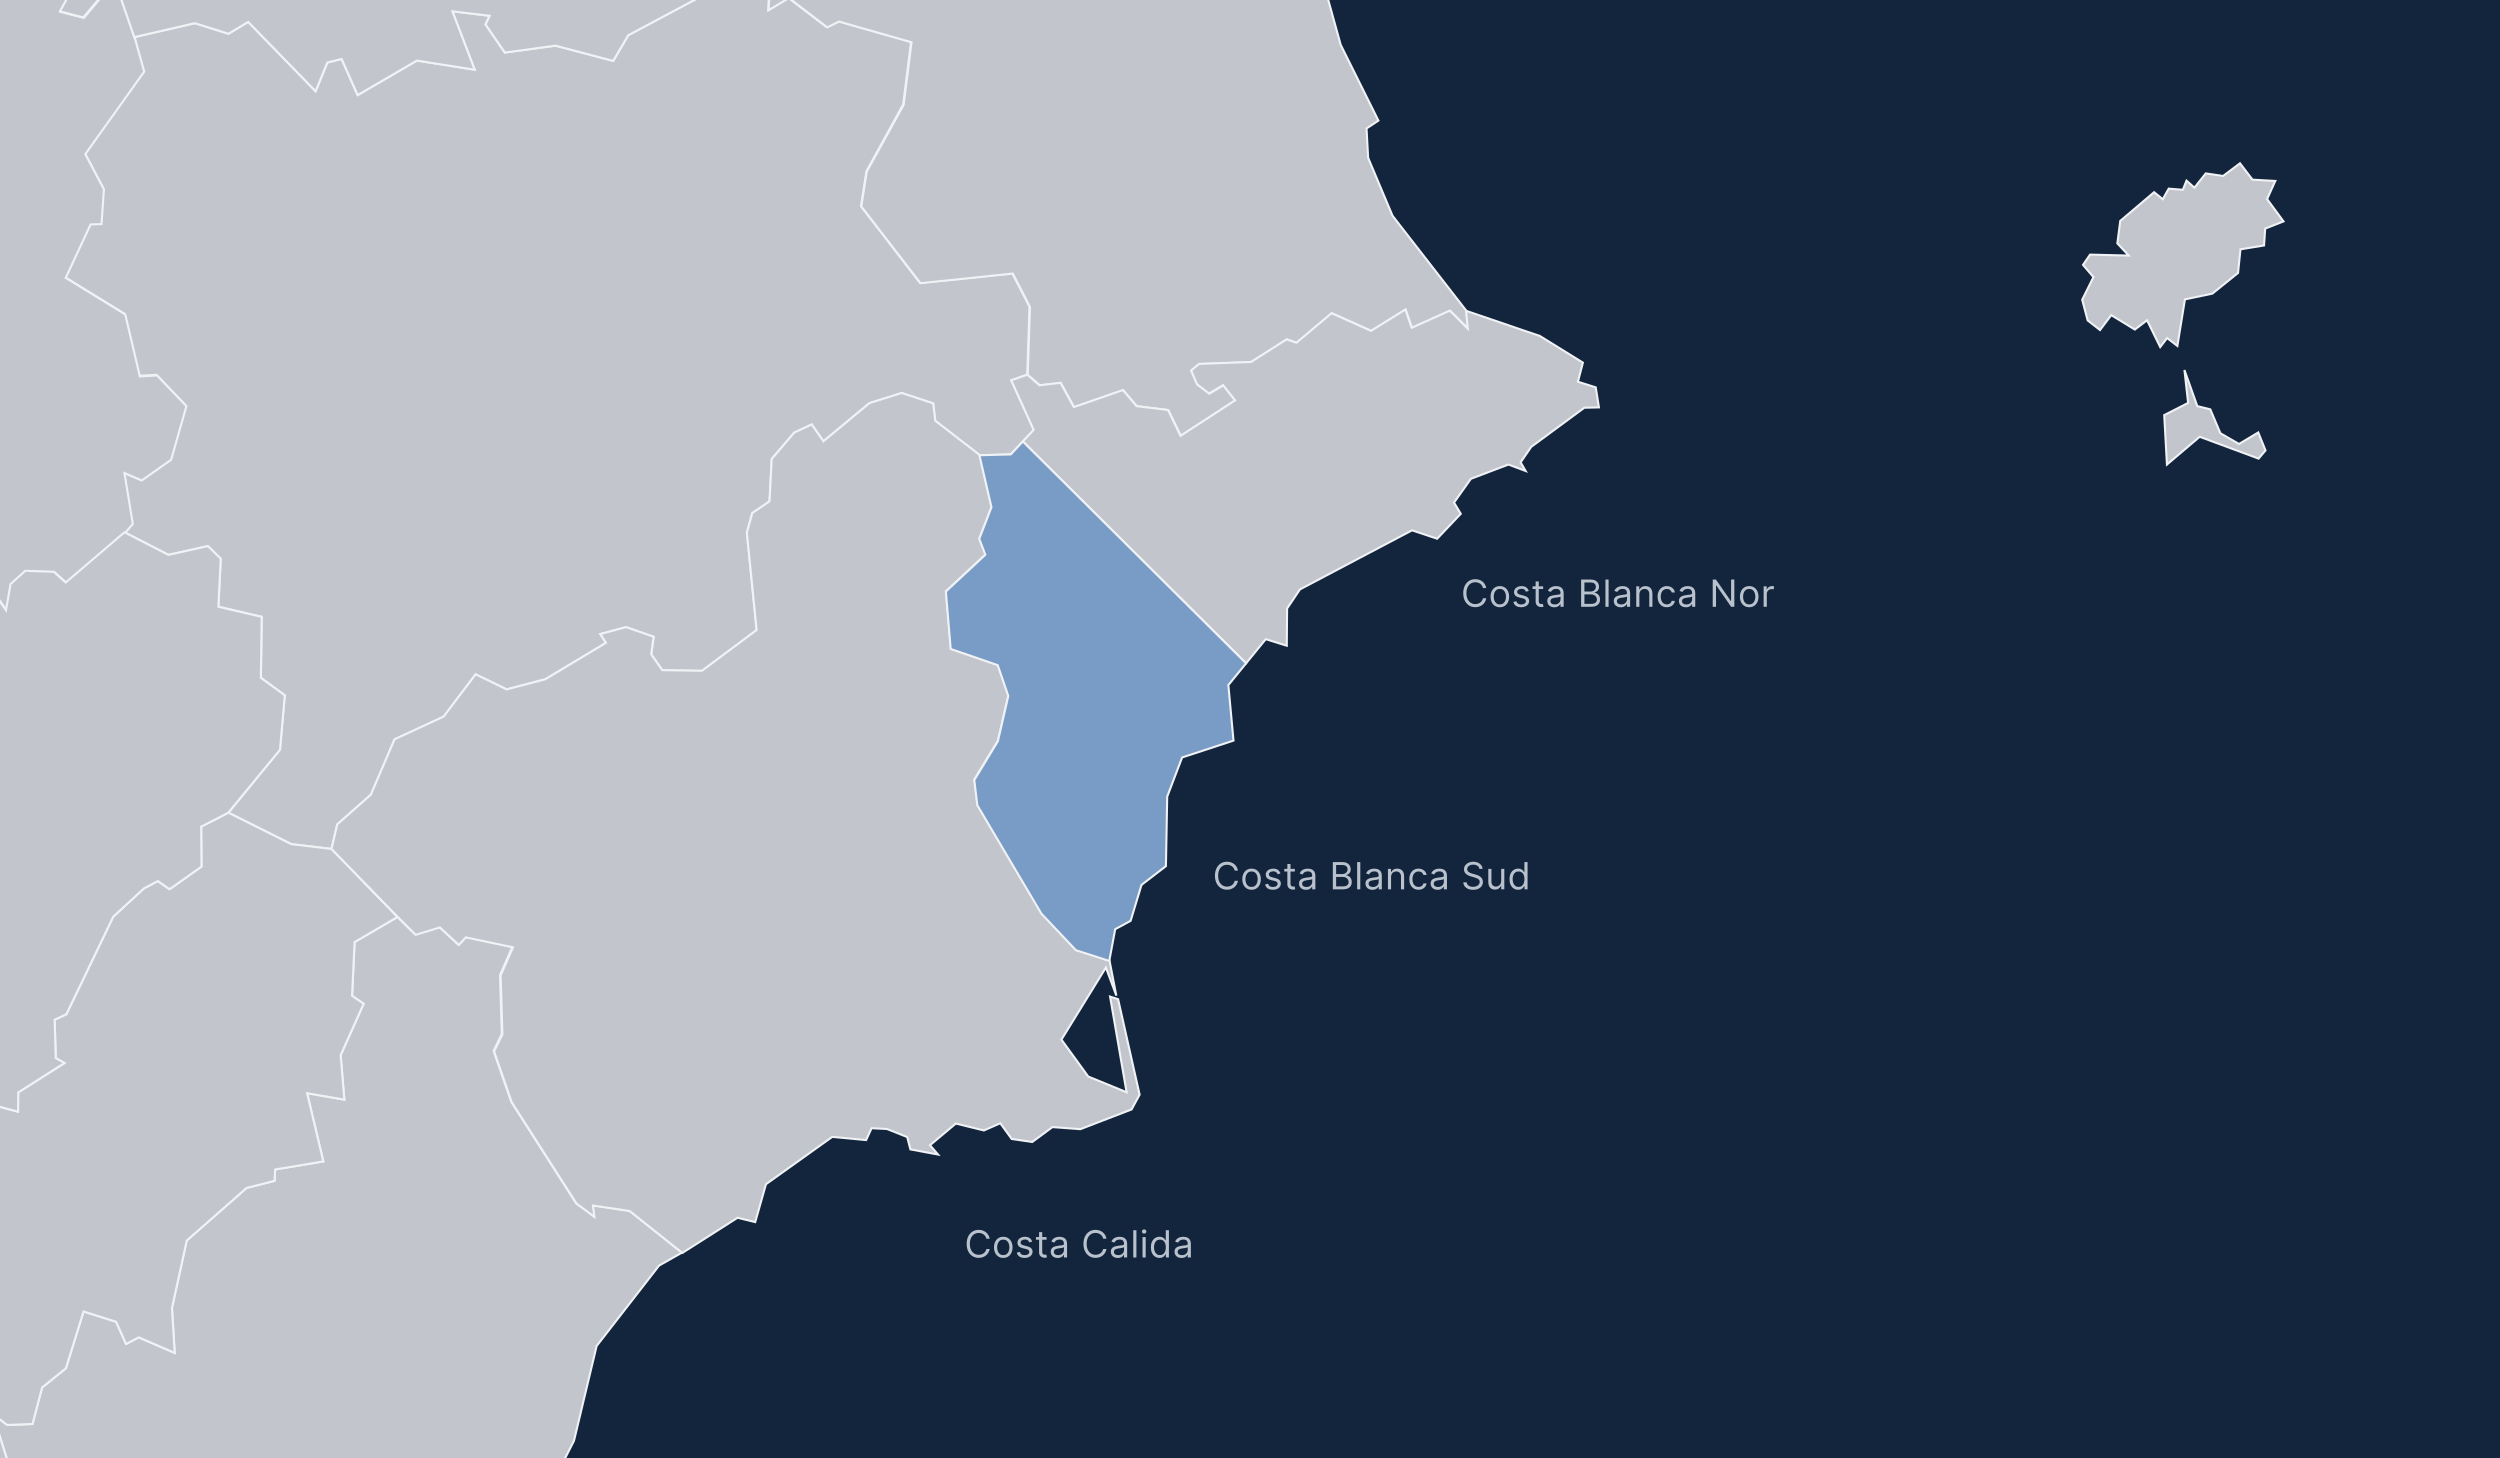
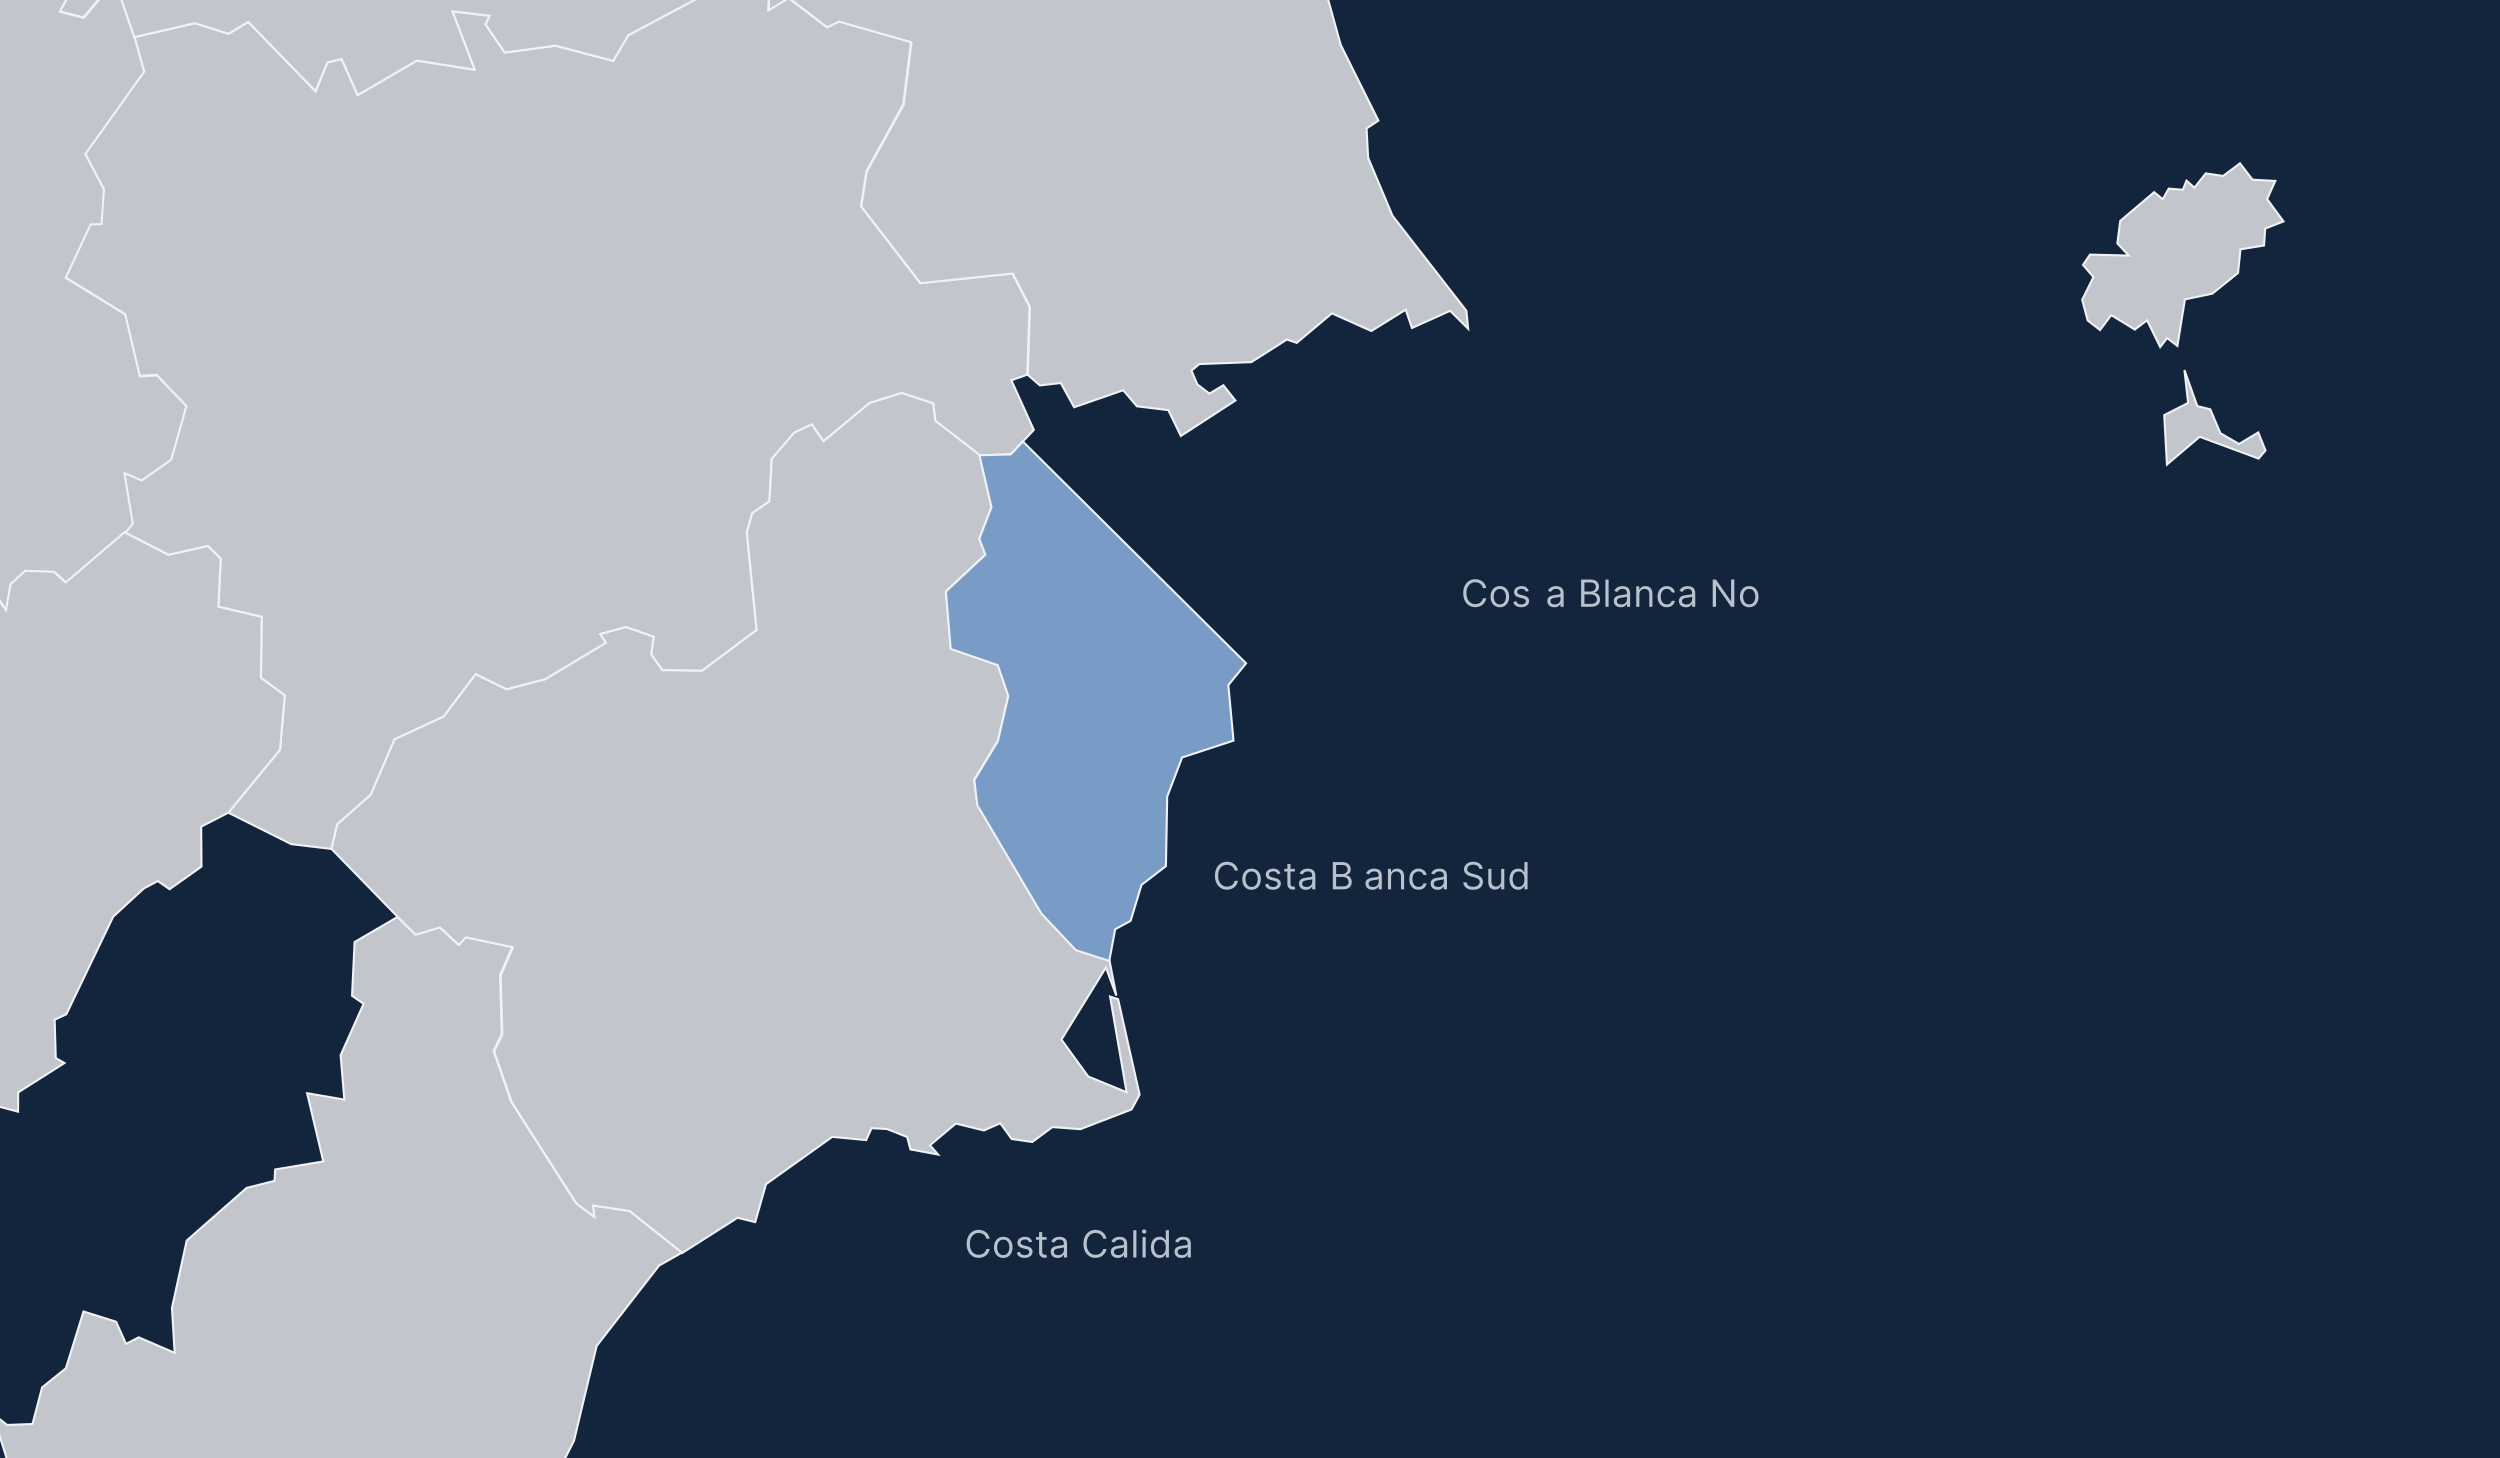
<svg xmlns="http://www.w3.org/2000/svg" width="600" height="350" viewBox="0 0 600 350" fill="none">
  <rect x="0" y="0" width="600" height="350" fill="#808080" stroke="none" />
  <g clip-path="url(#clip0_1608_2209)">
    <rect width="600" height="350" fill="#12253D" />
    <path d="M178.439 -6.301L180.942 -7.033L182.213 -2.218L184.64 -3.335L184.371 2.404L189.185 -0.523L198.392 6.487L201.242 5.1L218.653 10.069L216.766 25.053L207.945 41.116L206.635 49.475L220.81 67.887L242.959 65.615L247.08 73.588L246.541 89.92L242.728 91.269L248.12 103.171L242.574 109.064L235.062 109.257L224.431 101.014L223.969 96.854L216.419 94.35L208.676 96.777L197.621 105.944L194.809 101.9L190.611 103.864L185.218 110.182L184.679 120.389L180.557 123.163L179.248 127.862L181.597 151.243L168.501 161.027L158.948 160.873L156.29 157.098L156.868 152.861L150.281 150.511L144.079 152.168L145.466 154.286L130.867 163.03L121.584 165.457L114.15 161.836L106.523 172.005L94.736 177.436L89.035 190.726L80.946 197.852L79.559 203.745L69.891 202.59L54.791 195.04L67.194 179.94L68.35 166.882L62.611 162.683L62.803 148.046L52.403 145.619L52.981 134.102L49.899 131.059L40.423 133.178L29.869 127.746L31.68 125.628L29.677 113.417L33.837 115.189L40.886 110.22L44.545 97.316L37.535 89.959L33.413 90.19L29.908 75.321L15.617 66.539L21.587 53.673L24.207 53.596L24.785 45.238L20.355 36.802L34.492 17.003L32.219 8.914L46.779 5.563L54.83 8.105L59.568 5.255L75.746 21.895L78.558 15L81.986 14.152L85.838 22.819L100.052 14.538L113.919 16.733L108.564 2.712L117.539 3.791L116.538 5.871L121.16 12.612L133.294 10.955L147.161 14.615L150.782 8.452L178.439 -6.301Z" fill="#C2C6CC" stroke="#F0F2F5" stroke-width="0.5" />
    <path d="M95.39 220.077L99.627 224.237L105.405 222.465L109.95 226.663L111.645 224.853L122.97 227.241L120.004 234.021L120.428 248.157L118.463 252.202L122.7 264.413L138.262 288.757L142.538 291.915L142.191 289.258L151.051 290.567L163.685 300.621L158.177 303.741L143.193 323.039L137.762 345.766L131.637 357.822L132.292 363.639L126.899 365.449L123.779 370.996L120.929 371.651L119.696 380.087L112.724 384.17L112.839 388.753L107.447 390.795L105.675 395.34L97.355 397.228L85.414 382.359L77.325 379.316L69.621 383.9L63.072 380.433L53.134 383.361L45.97 396.997L37.264 402.697L28.674 402.813L23.166 399.192L19.622 400.887L10.686 392.528L4.638 394.493L-13.427 392.682L-14.814 387.213L-1.679 378.892L-6.378 368.415L-1.948 367.105L-0.87 362.753L4.523 359.324L-1.756 339.294L1.711 341.991L7.797 341.76L10.108 332.977L15.809 328.393L20.046 314.757L27.866 317.223L30.254 322.538L33.297 320.959L41.925 324.696L41.27 313.91L44.814 297.732L59.182 285.098L65.884 283.403L66.038 280.668L77.594 278.742L73.704 262.371L82.64 263.912L81.754 253.242L87.263 240.916L84.489 238.99L85.106 226.086L95.39 220.077Z" fill="#C2C6CC" stroke="#F0F2F5" stroke-width="0.5" />
    <path d="M-227.633 -2.796L-223.782 -17.819L-218.466 -27.333L-205.254 -18.974L-205.716 -5.916L-219.39 1.325L-227.633 -2.796ZM-197.742 -11.232L-189.538 -11.848L-189.576 -16.471L-183.606 -18.396L-182.797 -23.943L-180.64 -25.523L-179.253 -23.635L-178.56 -28.18L-173.437 -24.714L-176.865 -22.171L-171.01 -15.508L-168.891 -22.287L-161.033 -18.127L-145.048 -15.353L-139.27 -18.011L-135.187 -30.415L-131.142 -28.412L-121.358 -30.222L-119.972 -22.056L-123.477 -22.017L-124.478 -12.118L-130.372 -12.079L-133.916 2.25L-130.642 2.288L-128.754 5.563L-125.095 1.865L-113.154 3.868L-112.345 12.072L-99.556 18.12L-91.93 12.997L-83.609 16.425L-78.602 12.072L-61.152 11.187L-54.566 5.254L-53.795 0.825L-46.669 -4.106L-34.728 -3.258L-35.498 -8.536L-32.956 -14.198L-20.052 -14.699L-19.975 -16.817L-15.122 -17.973L-6.378 -11.078L-0.831 -12.118L1.904 -9.768L6.95 -10.616L9.954 -14.313L17.196 -2.064L14.5 2.866L20.124 4.291L26.325 -3.066L28.328 -2.603L32.334 9.068L34.607 17.195L20.47 36.995L24.939 45.43L24.361 53.789L21.741 53.866L15.771 66.693L30.062 75.475L33.567 90.344L37.688 90.113L44.737 97.47L41.078 110.336L34.029 115.305L29.869 113.533L31.872 125.743L30.062 127.862L15.963 139.918L13.113 137.338L6.295 137.107L2.751 140.304L1.673 146.582L-5.723 136.067L-13.427 141.999L-31.146 138.763L-36.654 135.489L-42.393 136.529L-42.586 141.883L-51.638 147.815L-60.536 146.544L-62.193 140.958L-67.007 140.111L-68.818 148.085L-90.966 144.079L-96.205 145.966L-99.056 151.628L-105.951 152.553L-134.725 150.704L-146.473 147.622L-148.938 149.279L-148.014 155.827L-169.777 147.776L-176.903 138.301L-183.105 134.295L-186.418 134.949L-189.807 129.364L-199.36 124.973L-199.861 122.045L-217.927 115.728L-219.93 104.866L-235.029 103.518L-235.414 100.475L-239.998 98.394L-233.257 96.777L-227.749 79.481L-224.359 74.474L-216.424 75.283L-214.46 67.194L-224.745 63.958L-229.983 48.55L-219.66 52.595L-214.652 50.438L-213.844 47.972L-219.583 42.426L-211.995 27.172L-192.928 32.411L-199.938 25.593L-206.178 8.721L-199.745 7.681L-195.354 -7.072L-197.742 -11.232Z" fill="#C2C6CC" stroke="#F0F2F5" stroke-width="0.5" />
    <path d="M-6.262 -119.587L-5.8 -121.244L-0.215 -118.817L1.018 -127.445L12.034 -119.549L16.695 -122.091L17.928 -126.174L22.858 -126.945L25.093 -136.035L23.398 -151.443L27.635 -163.846L34.491 -156.566L35.146 -160.11L38.305 -156.258L39.499 -157.452L36.725 -160.495L40.077 -164.463L41.54 -162.614L50.746 -164.771L59.028 -160.765L60.299 -164.54L55.6 -168.584L57.641 -179.37L61.339 -173.861L69.582 -178.792L71.277 -176.481L75.052 -179.254L70.738 -184.994L71.2 -188.306L75.9 -189.115L79.366 -183.26L84.759 -183.799L87.494 -194.932L94.697 -190.964L99.82 -192.62L101.399 -197.089L104.134 -196.665L121.661 -185.725L124.088 -189.77L128.633 -187.074L136.914 -161.497L142.846 -156.759L155.673 -144.856L151.976 -142.083L153.131 -138.038L156.559 -143.084L174.278 -124.749L177.745 -126.714L182.059 -123.863L186.258 -125.674L185.102 -117.739L184.216 -115.504L189.956 -110.959L188.492 -109.765L193.615 -97.901L208.83 -94.627L218.614 -96.938L221.311 -91.045L213.53 -86.73L214.531 -73.788L212.721 -66.007L205.595 -55.029L207.174 -49.212L205.094 -45.977L201.165 -44.86L194.578 -47.787L188.762 -42.471L183.523 -30.492L178.554 -28.566L176.59 -8.343L179.479 -7.958L178.438 -6.302L150.781 8.451L147.161 14.614L133.294 10.955L121.16 12.611L116.538 5.87L117.539 3.79L108.564 2.712L113.918 16.733L100.051 14.537L85.838 22.819L81.986 14.152L78.558 14.999L75.746 21.895L59.567 5.254L54.83 8.105L46.779 5.562L32.219 8.913L28.212 -2.758L26.21 -3.22L20.008 4.176L14.384 2.712L17.119 -2.219L9.877 -14.468L12.612 -40.546L2.019 -52.255L-7.264 -73.21L-13.273 -76.138L-9.729 -85.151L-9.652 -93.356L-15.083 -93.048L-17.317 -105.374L-12.194 -104.873L-5.415 -109.264L-4.914 -112.77L-9.691 -117.276L-8.689 -120.435L-6.262 -119.587Z" fill="#C2C6CC" stroke="#F0F2F5" stroke-width="0.5" />
-     <path d="M54.791 195.04L69.89 202.589L79.559 203.745L95.39 220.077L85.106 226.086L84.489 238.99L87.263 240.916L81.754 253.242L82.64 263.912L73.704 262.372L77.594 278.742L66.038 280.668L65.884 283.403L59.182 285.098L44.814 297.732L41.27 313.911L41.925 324.696L33.297 320.96L30.254 322.539L27.866 317.223L20.046 314.758L15.809 328.394L10.108 332.978L7.797 341.76L1.711 341.991L-1.756 339.295L4.523 359.325L-0.87 362.753L-1.948 367.106L-6.378 368.416L-1.679 378.893L-14.814 387.213L-13.427 392.683L-38.195 394.455L-47.902 401.042L-55.221 400.579L-59.111 396.612L-63.734 397.96L-69.473 393.646L-76.021 393.338L-84.341 397.344L-90.119 394.686L-89.041 385.133L-96.013 377.275L-100.789 377.968L-108.108 373.231L-122.052 370.188L-128.254 362.946L-136.15 362.33L-143.777 353.509L-148.669 353.778L-150.364 338.37L-155.179 328.779L-146.627 322.115L-144.393 306.399L-140.541 303.857L-135.149 305.436L-126.597 296.346L-116.544 296.577L-110.65 300.082L-97.669 298.927L-91.082 283.403L-90.004 285.56L-72.362 277.818L-58.11 264.644L-45.437 272.541L-33.342 268.997L-29.259 261.37L-23.75 260.638L-18.589 260.831L-9.074 267.726L-4.337 264.49L4.33 266.801L4.369 262.179L15.462 255.13L13.382 253.936L13.113 244.73L15.925 243.42L27.172 220L34.53 213.221L37.881 211.449L40.693 213.413L48.358 207.982L48.281 198.391L54.791 195.04Z" fill="#C2C6CC" stroke="#F0F2F5" stroke-width="0.5" />
    <path d="M29.869 127.746L40.423 133.177L49.899 131.059L52.98 134.102L52.403 145.619L62.803 148.046L62.61 162.683L68.35 166.882L67.194 179.94L54.791 195.039L48.281 198.391L48.358 207.982L40.693 213.413L37.881 211.449L34.529 213.221L27.172 220L15.925 243.42L13.113 244.729L13.382 253.936L15.462 255.13L4.369 262.179L4.33 266.801L-4.337 264.49L-9.075 267.726L-18.589 260.831L-23.75 260.638L-29.259 261.37L-33.342 268.997L-45.437 272.54L-58.11 264.644L-72.362 277.818L-90.004 285.56L-91.082 283.403L-97.669 298.926L-110.65 300.082L-116.544 296.577L-122.129 286.793L-126.751 284.135L-123.516 281.246L-128.023 280.36L-136.998 265.723L-142.583 263.874L-143.392 261.331L-135.881 255.091L-138.115 251.316L-144.625 249.39L-140.85 240.646L-150.325 237.989L-147.051 217.381L-149.825 204.207L-147.167 204.323L-148.245 201.703L-144.894 200.702L-146.281 198.352L-141.774 194.307L-142.236 191.11L-135.534 185.987L-139.617 172.082L-142.044 170.734L-141.273 162.49L-144.663 160.41L-144.509 156.481L-148.207 155.634L-149.131 149.086L-146.666 147.429L-134.879 150.511L-106.105 152.36L-99.21 151.435L-96.36 145.773L-91.082 143.924L-68.972 147.93L-67.162 139.995L-62.347 140.842L-60.691 146.428L-51.793 147.699L-42.779 141.767L-42.587 136.413L-36.847 135.373L-31.339 138.647L-13.62 141.882L-5.916 135.951L1.441 146.466L2.52 140.188L6.064 136.99L12.882 137.222L15.771 139.802L29.869 127.746Z" fill="#C2C6CC" stroke="#F0F2F5" stroke-width="0.5" />
    <path d="M79.559 203.746L80.945 197.852L88.996 190.726L94.697 177.437L106.484 171.967L114.149 161.837L121.583 165.457L130.866 163.031L145.427 154.287L144.079 152.168L150.242 150.512L156.867 152.823L156.289 157.06L158.947 160.835L168.461 160.989L181.597 151.205L179.247 127.824L180.557 123.125L184.678 120.313L185.217 110.144L190.61 103.826L194.809 101.862L197.621 105.906L208.676 96.739L216.418 94.312L223.968 96.816L224.469 100.976L235.1 109.181L237.989 121.661L235.062 129.249L236.525 133.063L227.049 141.884L228.205 155.674L239.491 159.564L242.034 166.806L239.53 177.707L233.868 187.028L234.599 193.076L249.969 219.077L258.25 227.859L266.262 230.44L267.919 238.953L265.415 232.212L254.745 249.507L261.178 258.366L270.384 262.141L266.416 239.184L268.342 239.8L273.504 262.719L271.578 266.263L259.29 271.001L252.588 270.5L247.734 274.082L242.804 273.35L240.069 269.576L236.14 271.309L229.399 269.653L223.198 274.853L225.124 277.087L218.498 275.854L217.728 272.888L212.874 270.962L209.176 270.77L207.867 273.62L199.739 272.85L183.831 284.213L181.25 293.304L177.013 292.264L163.762 300.699L151.128 290.646L142.307 289.336L142.653 292.032L138.378 288.874L122.816 264.529L118.579 252.319L120.582 248.274L120.158 234.099L123.124 227.358L111.799 224.97L110.143 226.78L105.559 222.582L99.781 224.354L95.583 220.194L79.559 203.746Z" fill="#C2C6CC" stroke="#F0F2F5" stroke-width="0.5" />
    <path d="M524.266 88.803L527.348 97.47L530.468 98.24L532.895 103.979L537.363 106.56L541.985 103.787L543.719 108.101L542.062 110.066L527.925 104.827L520.068 111.491L519.413 99.627L525.152 96.699L524.266 88.803ZM537.594 39.19L540.598 43.119L546.068 43.427L544.104 47.78L548.033 53.134L543.641 54.867L543.372 58.912L537.709 59.836L537.132 65.499L530.969 70.468L524.382 71.854L522.571 83.025L520.106 81.137L518.45 83.294L515.291 76.862L512.364 79.096L506.701 75.629L504.005 79.211L501.039 76.9L499.729 71.931L502.426 66.5L499.922 63.572L501.617 61.107L510.9 61.338L508.165 58.411L508.858 53.018L516.986 46.123L519.066 47.818L520.491 45.276L523.881 45.545L524.767 43.35L526.654 45.045L529.389 41.617L533.549 42.233L537.594 39.19ZM736.162 -89.581L734.775 -86.576L720.369 -80.182L723.181 -73.441L735.122 -78.41L731.655 -70.437L725.261 -69.743L727.456 -61.307L741.015 -53.758L750.029 -58.496L752.147 -63.002L762.201 -56.146L765.629 -56.647L764.512 -52.602L767.709 -51.678L765.09 -50.137L762.74 -39.12L758.079 -38.35L756.615 -32.919L758.888 -30.723L755.922 -30.338L746.215 -18.59L743.673 -5.84L738.627 2.442L725.107 10.03L719.829 16.617L717.056 17.08L712.857 10.223L709.583 9.414L710.2 6.217L706.155 2.134L700.994 3.829L697.218 1.787L686.009 2.25L680.617 -4.453L681.194 -9.884L678.267 -14.969L681.502 -20.246L672.45 -27.796L669.176 -28.605L662.821 -23.443L656.773 -22.364L654.732 -12.041L650.995 -14.545L648.954 -13.351L646.989 -24.059L642.636 -22.21L641.905 -24.637L638.939 -21.825L638.823 -23.867L635.934 -23.52L636.974 -25.369L633.97 -28.566L635.857 -35.538L647.682 -41.932L655.309 -49.482L662.166 -51.793L672.45 -63.773L675.07 -63.195L675.609 -66.238L684.931 -73.094L692.827 -74.019L705.462 -82.917L709.622 -81.299L716.093 -85.613L725.646 -84.766L730.692 -89.041L736.162 -89.581ZM838.739 -109.341L840.935 -108.417L841.474 -102.177L843.939 -104.141L844.209 -99.403L845.287 -105.759L847.483 -105.836L849.64 -104.68L848.215 -100.289L850.911 -98.71L851.836 -100.751L855.187 -94.897L861.119 -94.82L859.308 -89.773L862.39 -87.847L865.934 -76.985L865.202 -69.397L862.428 -66.238L853.723 -68.395L827.954 -84.727L808.193 -83.456L809.079 -94.242L804.958 -95.205L804.457 -97.554L808.193 -103.178L821.521 -104.912L826.759 -103.101L832.46 -105.412L835.58 -103.101L838.161 -104.411L838.739 -109.341Z" fill="#C2C6CC" stroke="#F0F2F5" stroke-width="0.5" />
    <path d="M-184.878 -128.832L-179.793 -126.097L-168.16 -131.952L-167.929 -135.303L-161.843 -139.887L-161.496 -144.394L-158.646 -143.084L-157.606 -131.798L-154.447 -130.026L-148.515 -131.258L-145.511 -137.537L-140.542 -136.805L-139.078 -141.119L-133.493 -136.073L-133.416 -133.107L-128.755 -132.607L-124.864 -136.15L-119.24 -133.724L-115.543 -127.638L-110.882 -128.061L-110.458 -124.479L-108.301 -126.752L-101.83 -124.787L-96.938 -120.203L-93.51 -122.669L-86.306 -115.774L-83.417 -118.123L-79.912 -115.774L-77.062 -117.468L-69.936 -112.114L-71.592 -103.987L-86.46 -92.431L-84.072 -90.235L-88.232 -90.89L-87.539 -87.693L-89.272 -87.539L-88.656 -90.197L-91.275 -87.154L-95.743 -87.192L-96.552 -84.65L-97.438 -86.499L-101.791 -84.419L-101.021 -80.721L-93.278 -77.639L-86.306 -86.229L-73.287 -90.158L-73.672 -93.625L-67.933 -97.438L-59.689 -98.594L-58.187 -102.793L-44.821 -100.828L-42.818 -106.953L-37.772 -107.916L-30.954 -102.677L-22.48 -104.449L-18.936 -109.341L-17.318 -105.373L-15.084 -93.047L-9.653 -93.355L-9.73 -85.151L-13.273 -76.137L-7.264 -73.21L2.019 -52.255L12.612 -40.545L9.877 -14.467L6.872 -10.77L1.826 -9.922L-0.909 -12.233L-6.455 -11.232L-15.199 -18.127L-20.053 -16.971L-20.13 -14.853L-33.034 -14.352L-35.576 -8.69L-34.767 -3.412L-46.747 -4.26L-53.873 0.671L-54.605 5.1L-61.192 11.032L-78.641 11.918L-83.648 16.31L-91.969 12.843L-99.596 17.966L-112.345 11.957L-113.154 3.714L-125.134 1.711L-128.793 5.409L-130.681 2.134L-133.955 2.096L-130.411 -12.233H-124.479L-123.516 -22.133L-120.011 -22.171L-121.398 -30.299L-131.181 -28.527L-135.226 -30.53L-139.27 -18.088L-145.048 -15.43L-161.034 -18.204L-168.892 -22.325L-171.011 -15.546L-176.866 -22.171L-173.437 -24.714L-178.56 -28.18L-179.215 -23.635L-180.602 -25.523L-182.759 -23.943L-183.568 -18.396L-189.538 -16.471L-189.5 -11.848L-197.743 -11.232L-205.717 -5.955L-205.254 -19.013L-218.467 -27.372L-223.782 -17.857L-227.634 -2.796H-229.021L-259.066 -33.65L-253.75 -40.661L-250.938 -51.639L-255.176 -57.147L-253.365 -58.495L-254.367 -64.658L-258.989 -64.312L-264.69 -57.417L-271.161 -58.611L-271.585 -68.395L-268.234 -74.481L-273.241 -78.795L-282.64 -76.599L-277.787 -92.893L-278.249 -110.766L-274.358 -113.193L-259.798 -111.806L-258.527 -108.108L-254.945 -108.416L-242.926 -118.277L-236.84 -119.857L-236.224 -112.461L-229.291 -114.002L-229.483 -115.889L-225.824 -116.313L-225.747 -121.513L-211.918 -131.605L-211.494 -137.73L-206.41 -135.534L-198.976 -138.847L-197.628 -127.83L-193.737 -125.866L-184.878 -128.832Z" fill="#C2C6CC" stroke="#F0F2F5" stroke-width="0.5" />
    <path d="M221.31 -91.044L223.737 -89.349L225.701 -91.506L239.144 -92.546L246.155 -88.579L247.503 -89.85L249.622 -84.843L248.466 -75.713L251.316 -72.593L254.282 -71.862L262.063 -77.023L269.998 -66.892L274.659 -72.632L278.781 -70.09L279.243 -57.532L281.785 -56.338L286.831 -55.606L288.141 -60.421L293.649 -63.926L302.432 -51.485L309.712 -58.457L311.715 -64.543L317.57 -64.774L325.505 -55.991L334.056 -52.64L331.052 -41.123L326.815 -37.887L318.957 -22.287L316.838 -7.033L321.769 10.763L330.821 28.944L327.97 30.831L328.355 37.88L334.21 51.786L351.929 74.59L352.353 78.904L348.039 74.59L338.871 78.711L337.369 74.32L329.126 79.443L319.65 75.206L311.214 82.293L308.864 81.484L300.313 86.916L287.833 87.378L285.946 88.957L287.371 92.27L290.26 94.466L293.611 92.463L296.5 96.122L283.403 104.635L280.399 98.433L272.849 97.508L269.575 93.657L257.788 97.74L254.591 91.923L249.583 92.501L246.656 89.959L247.195 73.665L243.073 65.653L220.925 67.964L206.711 49.552L208.021 41.193L216.88 25.169L218.768 10.146L201.357 5.177L198.545 6.564L189.339 -0.485L184.485 2.443L184.755 -3.297L182.328 -2.141L181.057 -6.956L178.553 -6.224L179.593 -7.881L176.704 -8.304L178.669 -28.488L183.676 -30.415L188.877 -42.394L194.731 -47.71L201.318 -44.782L205.247 -45.899L207.327 -49.096L205.748 -54.913L212.874 -65.891L214.646 -73.672L213.683 -86.614L221.31 -91.044ZM185.101 -117.738L195.964 -115.196L200.74 -118.393L199.97 -123.824L202.897 -127.946L204.554 -121.744L209.292 -117.815L209.215 -113.231L220.77 -112.885L229.668 -104.68L228.243 -100.944L218.691 -96.938L208.907 -94.626L193.691 -97.901L188.568 -109.765L190.071 -110.959L184.331 -115.504L185.101 -117.738Z" fill="#C2C6CC" stroke="#F0F2F5" stroke-width="0.5" />
-     <path d="M249.468 92.462L246.541 89.92L242.689 91.268L248.082 103.171L245.481 105.953L299.056 159.199L303.781 153.4L308.827 154.979L308.904 146.043L311.985 141.459L338.872 127.284L344.92 129.287L350.582 123.317L348.964 120.62L353.009 114.919L362.022 111.491L366.144 113.032L364.95 110.952L367.492 107.254L380.242 97.855L383.747 97.778L382.977 92.963L378.701 91.615L379.895 87.031L369.572 80.637L351.853 74.589L352.277 78.904L347.963 74.551L338.795 78.672L337.293 74.281L329.05 79.404L319.574 75.167L311.138 82.255L308.788 81.446L300.237 86.877L287.757 87.339L285.869 88.919L287.295 92.231L290.184 94.427L293.535 92.424L296.424 96.083L283.327 104.596L280.323 98.394L272.773 97.47L269.499 93.618L257.712 97.701L254.514 91.885L249.468 92.462Z" fill="#C2C6CC" stroke="#F0F2F5" stroke-width="0.5" />
    <path d="M245.481 105.954L242.573 109.065L235.062 109.257L237.951 121.737L235.023 129.326L236.487 133.139L227.011 141.96L228.167 155.75L239.453 159.641L241.995 167.036L239.491 177.899L233.829 187.221L234.561 193.268L249.93 219.269L258.212 228.051L266.224 230.632L267.649 223.005L271.347 221.002L273.966 212.374L279.821 207.867L280.13 191.188L283.712 181.789L296.038 177.745L294.806 164.417L299.056 159.199L245.481 105.954Z" fill="#799CC7" stroke="#F0F2F5" stroke-width="0.5" />
    <path d="M237.523 297.299H236.73C236.683 297.071 236.601 296.871 236.484 296.699C236.369 296.526 236.228 296.381 236.062 296.264C235.898 296.145 235.716 296.055 235.516 295.995C235.315 295.936 235.106 295.906 234.889 295.906C234.493 295.906 234.134 296.006 233.812 296.206C233.493 296.407 233.238 296.702 233.048 297.092C232.861 297.482 232.767 297.96 232.767 298.527C232.767 299.093 232.861 299.572 233.048 299.962C233.238 300.352 233.493 300.647 233.812 300.847C234.134 301.047 234.493 301.147 234.889 301.147C235.106 301.147 235.315 301.118 235.516 301.058C235.716 300.998 235.898 300.91 236.062 300.793C236.228 300.673 236.369 300.527 236.484 300.355C236.601 300.18 236.683 299.98 236.73 299.754H237.523C237.463 300.088 237.354 300.388 237.197 300.652C237.039 300.916 236.843 301.141 236.609 301.326C236.374 301.51 236.111 301.649 235.819 301.745C235.529 301.841 235.219 301.889 234.889 301.889C234.331 301.889 233.835 301.752 233.4 301.48C232.965 301.207 232.623 300.819 232.374 300.316C232.125 299.814 232 299.217 232 298.527C232 297.836 232.125 297.24 232.374 296.737C232.623 296.234 232.965 295.846 233.4 295.574C233.835 295.301 234.331 295.164 234.889 295.164C235.219 295.164 235.529 295.212 235.819 295.308C236.111 295.404 236.374 295.545 236.609 295.73C236.843 295.913 237.039 296.137 237.197 296.401C237.354 296.663 237.463 296.963 237.523 297.299Z" fill="#B8C1CC" />
    <path d="M240.786 301.902C240.342 301.902 239.954 301.796 239.619 301.585C239.287 301.374 239.027 301.079 238.839 300.7C238.654 300.321 238.561 299.877 238.561 299.37C238.561 298.859 238.654 298.413 238.839 298.031C239.027 297.65 239.287 297.354 239.619 297.143C239.954 296.932 240.342 296.826 240.786 296.826C241.229 296.826 241.617 296.932 241.949 297.143C242.283 297.354 242.543 297.65 242.729 298.031C242.916 298.413 243.01 298.859 243.01 299.37C243.01 299.877 242.916 300.321 242.729 300.7C242.543 301.079 242.283 301.374 241.949 301.585C241.617 301.796 241.229 301.902 240.786 301.902ZM240.786 301.224C241.122 301.224 241.399 301.138 241.617 300.965C241.834 300.793 241.995 300.566 242.099 300.284C242.204 300.003 242.256 299.699 242.256 299.37C242.256 299.042 242.204 298.737 242.099 298.453C241.995 298.17 241.834 297.941 241.617 297.766C241.399 297.591 241.122 297.504 240.786 297.504C240.449 297.504 240.172 297.591 239.955 297.766C239.737 297.941 239.576 298.17 239.472 298.453C239.368 298.737 239.315 299.042 239.315 299.37C239.315 299.699 239.368 300.003 239.472 300.284C239.576 300.566 239.737 300.793 239.955 300.965C240.172 301.138 240.449 301.224 240.786 301.224Z" fill="#B8C1CC" />
    <path d="M247.729 297.99L247.051 298.181C247.008 298.069 246.946 297.959 246.862 297.852C246.782 297.744 246.671 297.654 246.53 297.584C246.39 297.514 246.209 297.478 245.99 297.478C245.69 297.478 245.439 297.548 245.239 297.686C245.041 297.822 244.942 297.996 244.942 298.207C244.942 298.395 245.01 298.543 245.146 298.651C245.283 298.76 245.496 298.85 245.785 298.923L246.514 299.102C246.953 299.208 247.28 299.371 247.495 299.591C247.71 299.808 247.818 300.088 247.818 300.431C247.818 300.713 247.737 300.964 247.575 301.186C247.415 301.407 247.192 301.582 246.904 301.71C246.616 301.838 246.282 301.902 245.901 301.902C245.4 301.902 244.985 301.793 244.657 301.576C244.329 301.358 244.121 301.041 244.034 300.623L244.75 300.444C244.818 300.708 244.947 300.907 245.137 301.039C245.328 301.171 245.579 301.237 245.888 301.237C246.239 301.237 246.518 301.162 246.725 301.013C246.934 300.862 247.038 300.681 247.038 300.47C247.038 300.299 246.979 300.157 246.859 300.042C246.74 299.924 246.557 299.837 246.31 299.779L245.491 299.588C245.042 299.481 244.712 299.316 244.501 299.092C244.292 298.866 244.187 298.584 244.187 298.245C244.187 297.968 244.265 297.723 244.421 297.51C244.578 297.297 244.793 297.13 245.063 297.009C245.336 296.887 245.645 296.826 245.99 296.826C246.476 296.826 246.857 296.933 247.134 297.146C247.413 297.359 247.611 297.64 247.729 297.99Z" fill="#B8C1CC" />
    <path d="M251.178 296.89V297.529H248.634V296.89H251.178ZM249.376 295.714H250.13V300.393C250.13 300.606 250.161 300.766 250.223 300.873C250.287 300.977 250.368 301.047 250.466 301.083C250.566 301.118 250.671 301.135 250.782 301.135C250.865 301.135 250.933 301.13 250.987 301.122C251.04 301.111 251.083 301.103 251.115 301.096L251.268 301.774C251.217 301.793 251.145 301.812 251.054 301.831C250.962 301.853 250.846 301.863 250.705 301.863C250.492 301.863 250.284 301.817 250.079 301.726C249.877 301.634 249.708 301.495 249.574 301.307C249.442 301.12 249.376 300.883 249.376 300.598V295.714Z" fill="#B8C1CC" />
    <path d="M253.848 301.914C253.537 301.914 253.254 301.856 253.001 301.739C252.747 301.619 252.546 301.448 252.397 301.224C252.248 300.998 252.173 300.726 252.173 300.406C252.173 300.125 252.228 299.897 252.339 299.722C252.45 299.545 252.598 299.407 252.783 299.306C252.969 299.206 253.173 299.132 253.397 299.083C253.623 299.032 253.85 298.991 254.078 298.961C254.376 298.923 254.618 298.894 254.803 298.875C254.991 298.854 255.127 298.819 255.212 298.77C255.3 298.721 255.343 298.635 255.343 298.514V298.488C255.343 298.173 255.257 297.928 255.085 297.753C254.914 297.578 254.655 297.491 254.308 297.491C253.948 297.491 253.665 297.57 253.461 297.728C253.256 297.885 253.113 298.054 253.029 298.233L252.314 297.977C252.441 297.679 252.612 297.446 252.825 297.28C253.04 297.112 253.274 296.995 253.528 296.929C253.784 296.86 254.035 296.826 254.282 296.826C254.44 296.826 254.621 296.846 254.826 296.884C255.032 296.92 255.232 296.996 255.423 297.111C255.617 297.226 255.778 297.4 255.906 297.632C256.034 297.864 256.098 298.175 256.098 298.565V301.799H255.343V301.135H255.305C255.254 301.241 255.169 301.355 255.049 301.477C254.93 301.598 254.771 301.701 254.573 301.787C254.375 301.872 254.133 301.914 253.848 301.914ZM253.963 301.237C254.261 301.237 254.512 301.178 254.717 301.061C254.924 300.944 255.079 300.793 255.184 300.607C255.29 300.422 255.343 300.227 255.343 300.022V299.332C255.311 299.37 255.241 299.406 255.132 299.438C255.026 299.467 254.902 299.494 254.762 299.517C254.623 299.539 254.488 299.558 254.356 299.575C254.226 299.59 254.12 299.603 254.039 299.613C253.843 299.639 253.66 299.68 253.49 299.738C253.321 299.793 253.185 299.877 253.081 299.99C252.978 300.101 252.927 300.252 252.927 300.444C252.927 300.706 253.024 300.904 253.218 301.039C253.414 301.171 253.662 301.237 253.963 301.237Z" fill="#B8C1CC" />
    <path d="M265.555 297.299H264.762C264.715 297.071 264.633 296.871 264.516 296.699C264.401 296.526 264.26 296.381 264.094 296.264C263.93 296.145 263.748 296.055 263.548 295.995C263.348 295.936 263.139 295.906 262.921 295.906C262.525 295.906 262.166 296.006 261.844 296.206C261.525 296.407 261.27 296.702 261.08 297.092C260.893 297.482 260.799 297.96 260.799 298.527C260.799 299.093 260.893 299.572 261.08 299.962C261.27 300.352 261.525 300.647 261.844 300.847C262.166 301.047 262.525 301.147 262.921 301.147C263.139 301.147 263.348 301.118 263.548 301.058C263.748 300.998 263.93 300.91 264.094 300.793C264.26 300.673 264.401 300.527 264.516 300.355C264.633 300.18 264.715 299.98 264.762 299.754H265.555C265.495 300.088 265.387 300.388 265.229 300.652C265.071 300.916 264.875 301.141 264.641 301.326C264.406 301.51 264.143 301.649 263.851 301.745C263.562 301.841 263.252 301.889 262.921 301.889C262.363 301.889 261.867 301.752 261.432 301.48C260.997 301.207 260.655 300.819 260.406 300.316C260.157 299.814 260.032 299.217 260.032 298.527C260.032 297.836 260.157 297.24 260.406 296.737C260.655 296.234 260.997 295.846 261.432 295.574C261.867 295.301 262.363 295.164 262.921 295.164C263.252 295.164 263.562 295.212 263.851 295.308C264.143 295.404 264.406 295.545 264.641 295.73C264.875 295.913 265.071 296.137 265.229 296.401C265.387 296.663 265.495 296.963 265.555 297.299Z" fill="#B8C1CC" />
    <path d="M268.268 301.914C267.957 301.914 267.675 301.856 267.421 301.739C267.168 301.619 266.966 301.448 266.817 301.224C266.668 300.998 266.593 300.726 266.593 300.406C266.593 300.125 266.649 299.897 266.76 299.722C266.87 299.545 267.018 299.407 267.204 299.306C267.389 299.206 267.594 299.132 267.817 299.083C268.043 299.032 268.27 298.991 268.498 298.961C268.796 298.923 269.038 298.894 269.224 298.875C269.411 298.854 269.548 298.819 269.633 298.77C269.72 298.721 269.764 298.635 269.764 298.514V298.488C269.764 298.173 269.677 297.928 269.505 297.753C269.334 297.578 269.076 297.491 268.728 297.491C268.368 297.491 268.086 297.57 267.881 297.728C267.677 297.885 267.533 298.054 267.45 298.233L266.734 297.977C266.862 297.679 267.032 297.446 267.245 297.28C267.46 297.112 267.695 296.995 267.948 296.929C268.204 296.86 268.456 296.826 268.703 296.826C268.86 296.826 269.041 296.846 269.246 296.884C269.453 296.92 269.652 296.996 269.844 297.111C270.038 297.226 270.198 297.4 270.326 297.632C270.454 297.864 270.518 298.175 270.518 298.565V301.799H269.764V301.135H269.725C269.674 301.241 269.589 301.355 269.47 301.477C269.35 301.598 269.192 301.701 268.994 301.787C268.795 301.872 268.554 301.914 268.268 301.914ZM268.383 301.237C268.681 301.237 268.933 301.178 269.137 301.061C269.344 300.944 269.5 300.793 269.604 300.607C269.71 300.422 269.764 300.227 269.764 300.022V299.332C269.732 299.37 269.662 299.406 269.553 299.438C269.446 299.467 269.323 299.494 269.182 299.517C269.044 299.539 268.908 299.558 268.776 299.575C268.646 299.59 268.541 299.603 268.46 299.613C268.264 299.639 268.081 299.68 267.91 299.738C267.742 299.793 267.605 299.877 267.501 299.99C267.399 300.101 267.348 300.252 267.348 300.444C267.348 300.706 267.445 300.904 267.638 301.039C267.834 301.171 268.083 301.237 268.383 301.237Z" fill="#B8C1CC" />
    <path d="M272.739 295.254V301.799H271.985V295.254H272.739Z" fill="#B8C1CC" />
    <path d="M274.21 301.799V296.89H274.965V301.799H274.21ZM274.594 296.072C274.447 296.072 274.32 296.022 274.214 295.922C274.109 295.822 274.057 295.701 274.057 295.561C274.057 295.42 274.109 295.3 274.214 295.2C274.32 295.099 274.447 295.049 274.594 295.049C274.741 295.049 274.867 295.099 274.971 295.2C275.078 295.3 275.131 295.42 275.131 295.561C275.131 295.701 275.078 295.822 274.971 295.922C274.867 296.022 274.741 296.072 274.594 296.072Z" fill="#B8C1CC" />
    <path d="M278.29 301.902C277.881 301.902 277.52 301.798 277.206 301.592C276.893 301.383 276.648 301.089 276.471 300.71C276.295 300.328 276.206 299.877 276.206 299.358C276.206 298.842 276.295 298.395 276.471 298.015C276.648 297.636 276.894 297.343 277.21 297.136C277.525 296.93 277.889 296.826 278.303 296.826C278.622 296.826 278.875 296.88 279.06 296.986C279.248 297.091 279.39 297.21 279.488 297.344C279.589 297.476 279.666 297.585 279.722 297.67H279.786V295.254H280.54V301.799H279.811V301.045H279.722C279.666 301.135 279.588 301.248 279.485 301.384C279.383 301.518 279.237 301.638 279.047 301.745C278.858 301.849 278.605 301.902 278.29 301.902ZM278.392 301.224C278.695 301.224 278.95 301.145 279.159 300.988C279.368 300.828 279.527 300.607 279.635 300.326C279.744 300.043 279.798 299.716 279.798 299.345C279.798 298.978 279.745 298.658 279.639 298.383C279.532 298.106 279.374 297.891 279.166 297.737C278.957 297.582 278.699 297.504 278.392 297.504C278.073 297.504 277.806 297.586 277.593 297.75C277.382 297.912 277.223 298.132 277.117 298.412C277.013 298.689 276.96 299 276.96 299.345C276.96 299.694 277.014 300.012 277.12 300.297C277.229 300.581 277.389 300.806 277.6 300.975C277.813 301.141 278.077 301.224 278.392 301.224Z" fill="#B8C1CC" />
    <path d="M283.561 301.914C283.25 301.914 282.967 301.856 282.714 301.739C282.46 301.619 282.259 301.448 282.11 301.224C281.961 300.998 281.886 300.726 281.886 300.406C281.886 300.125 281.941 299.897 282.052 299.722C282.163 299.545 282.311 299.407 282.496 299.306C282.682 299.206 282.886 299.132 283.11 299.083C283.336 299.032 283.563 298.991 283.791 298.961C284.089 298.923 284.331 298.894 284.516 298.875C284.704 298.854 284.84 298.819 284.925 298.77C285.013 298.721 285.056 298.635 285.056 298.514V298.488C285.056 298.173 284.97 297.928 284.797 297.753C284.627 297.578 284.368 297.491 284.021 297.491C283.661 297.491 283.378 297.57 283.174 297.728C282.969 297.885 282.826 298.054 282.742 298.233L282.027 297.977C282.154 297.679 282.325 297.446 282.538 297.28C282.753 297.112 282.987 296.995 283.241 296.929C283.497 296.86 283.748 296.826 283.995 296.826C284.153 296.826 284.334 296.846 284.539 296.884C284.745 296.92 284.945 296.996 285.136 297.111C285.33 297.226 285.491 297.4 285.619 297.632C285.747 297.864 285.811 298.175 285.811 298.565V301.799H285.056V301.135H285.018C284.967 301.241 284.882 301.355 284.762 301.477C284.643 301.598 284.484 301.701 284.286 301.787C284.088 301.872 283.846 301.914 283.561 301.914ZM283.676 301.237C283.974 301.237 284.225 301.178 284.43 301.061C284.637 300.944 284.792 300.793 284.897 300.607C285.003 300.422 285.056 300.227 285.056 300.022V299.332C285.024 299.37 284.954 299.406 284.845 299.438C284.739 299.467 284.615 299.494 284.475 299.517C284.336 299.539 284.201 299.558 284.069 299.575C283.939 299.59 283.833 299.603 283.752 299.613C283.556 299.639 283.373 299.68 283.203 299.738C283.034 299.793 282.898 299.877 282.794 299.99C282.691 300.101 282.64 300.252 282.64 300.444C282.64 300.706 282.737 300.904 282.931 301.039C283.127 301.171 283.375 301.237 283.676 301.237Z" fill="#B8C1CC" />
    <path d="M297.112 208.943H296.319C296.272 208.715 296.19 208.515 296.073 208.342C295.958 208.17 295.817 208.025 295.651 207.908C295.487 207.788 295.305 207.699 295.105 207.639C294.904 207.579 294.696 207.55 294.478 207.55C294.082 207.55 293.723 207.65 293.401 207.85C293.082 208.05 292.827 208.345 292.637 208.735C292.45 209.125 292.356 209.604 292.356 210.17C292.356 210.737 292.45 211.215 292.637 211.605C292.827 211.995 293.082 212.29 293.401 212.491C293.723 212.691 294.082 212.791 294.478 212.791C294.696 212.791 294.904 212.761 295.105 212.702C295.305 212.642 295.487 212.554 295.651 212.436C295.817 212.317 295.958 212.171 296.073 211.999C296.19 211.824 296.272 211.624 296.319 211.398H297.112C297.052 211.732 296.943 212.032 296.786 212.296C296.628 212.56 296.432 212.785 296.198 212.97C295.963 213.153 295.7 213.293 295.408 213.389C295.119 213.485 294.809 213.533 294.478 213.533C293.92 213.533 293.424 213.396 292.989 213.124C292.554 212.851 292.212 212.463 291.963 211.96C291.714 211.457 291.589 210.861 291.589 210.17C291.589 209.48 291.714 208.883 291.963 208.381C292.212 207.878 292.554 207.49 292.989 207.217C293.424 206.945 293.92 206.808 294.478 206.808C294.809 206.808 295.119 206.856 295.408 206.952C295.7 207.048 295.963 207.188 296.198 207.374C296.432 207.557 296.628 207.781 296.786 208.045C296.943 208.307 297.052 208.606 297.112 208.943Z" fill="#B8C1CC" />
    <path d="M300.375 213.545C299.932 213.545 299.543 213.44 299.208 213.229C298.876 213.018 298.616 212.723 298.428 212.344C298.243 211.964 298.15 211.521 298.15 211.014C298.15 210.503 298.243 210.056 298.428 209.675C298.616 209.294 298.876 208.997 299.208 208.786C299.543 208.576 299.932 208.47 300.375 208.47C300.818 208.47 301.206 208.576 301.538 208.786C301.873 208.997 302.133 209.294 302.318 209.675C302.505 210.056 302.599 210.503 302.599 211.014C302.599 211.521 302.505 211.964 302.318 212.344C302.133 212.723 301.873 213.018 301.538 213.229C301.206 213.44 300.818 213.545 300.375 213.545ZM300.375 212.868C300.711 212.868 300.988 212.782 301.206 212.609C301.423 212.436 301.584 212.209 301.688 211.928C301.793 211.647 301.845 211.342 301.845 211.014C301.845 210.686 301.793 210.38 301.688 210.097C301.584 209.813 301.423 209.584 301.206 209.41C300.988 209.235 300.711 209.148 300.375 209.148C300.038 209.148 299.761 209.235 299.544 209.41C299.326 209.584 299.165 209.813 299.061 210.097C298.957 210.38 298.904 210.686 298.904 211.014C298.904 211.342 298.957 211.647 299.061 211.928C299.165 212.209 299.326 212.436 299.544 212.609C299.761 212.782 300.038 212.868 300.375 212.868Z" fill="#B8C1CC" />
    <path d="M307.318 209.633L306.64 209.825C306.598 209.712 306.535 209.603 306.452 209.496C306.371 209.387 306.26 209.298 306.119 209.228C305.979 209.157 305.799 209.122 305.579 209.122C305.279 209.122 305.028 209.191 304.828 209.33C304.63 209.466 304.531 209.64 304.531 209.851C304.531 210.038 304.599 210.186 304.735 210.295C304.872 210.404 305.085 210.494 305.375 210.567L306.103 210.746C306.542 210.852 306.869 211.015 307.084 211.235C307.3 211.452 307.407 211.732 307.407 212.075C307.407 212.356 307.326 212.608 307.164 212.829C307.005 213.051 306.781 213.226 306.493 213.354C306.206 213.481 305.871 213.545 305.49 213.545C304.989 213.545 304.574 213.437 304.246 213.219C303.918 213.002 303.711 212.685 303.623 212.267L304.339 212.088C304.407 212.352 304.536 212.55 304.726 212.682C304.918 212.815 305.168 212.881 305.477 212.881C305.828 212.881 306.108 212.806 306.314 212.657C306.523 212.506 306.627 212.325 306.627 212.114C306.627 211.943 306.568 211.8 306.448 211.685C306.329 211.568 306.146 211.481 305.899 211.423L305.081 211.231C304.631 211.125 304.301 210.96 304.09 210.736C303.881 210.51 303.777 210.228 303.777 209.889C303.777 209.612 303.854 209.367 304.01 209.154C304.168 208.941 304.382 208.774 304.652 208.652C304.925 208.531 305.234 208.47 305.579 208.47C306.065 208.47 306.446 208.577 306.723 208.79C307.002 209.003 307.201 209.284 307.318 209.633Z" fill="#B8C1CC" />
    <path d="M310.768 208.534V209.173H308.224V208.534H310.768ZM308.965 207.358H309.719V212.037C309.719 212.25 309.75 212.41 309.812 212.516C309.876 212.621 309.957 212.691 310.055 212.727C310.155 212.761 310.26 212.778 310.371 212.778C310.454 212.778 310.523 212.774 310.576 212.766C310.629 212.755 310.672 212.746 310.704 212.74L310.857 213.418C310.806 213.437 310.735 213.456 310.643 213.475C310.551 213.496 310.435 213.507 310.295 213.507C310.081 213.507 309.873 213.461 309.668 213.37C309.466 213.278 309.297 213.138 309.163 212.951C309.031 212.763 308.965 212.527 308.965 212.241V207.358Z" fill="#B8C1CC" />
    <path d="M313.437 213.558C313.126 213.558 312.843 213.5 312.59 213.382C312.336 213.263 312.135 213.092 311.986 212.868C311.837 212.642 311.762 212.369 311.762 212.05C311.762 211.768 311.817 211.54 311.928 211.366C312.039 211.189 312.187 211.05 312.372 210.95C312.558 210.85 312.762 210.775 312.986 210.726C313.212 210.675 313.439 210.635 313.667 210.605C313.965 210.567 314.207 210.538 314.392 210.519C314.58 210.497 314.716 210.462 314.801 210.413C314.889 210.364 314.932 210.279 314.932 210.158V210.132C314.932 209.817 314.846 209.572 314.674 209.397C314.503 209.222 314.244 209.135 313.897 209.135C313.537 209.135 313.255 209.214 313.05 209.371C312.846 209.529 312.702 209.697 312.619 209.876L311.903 209.621C312.03 209.322 312.201 209.09 312.414 208.924C312.629 208.756 312.864 208.638 313.117 208.572C313.373 208.504 313.624 208.47 313.871 208.47C314.029 208.47 314.21 208.489 314.415 208.528C314.621 208.564 314.821 208.639 315.012 208.755C315.206 208.87 315.367 209.043 315.495 209.275C315.623 209.508 315.687 209.819 315.687 210.209V213.443H314.932V212.778H314.894C314.843 212.885 314.758 212.999 314.638 213.12C314.519 213.242 314.36 213.345 314.162 213.43C313.964 213.516 313.722 213.558 313.437 213.558ZM313.552 212.881C313.85 212.881 314.102 212.822 314.306 212.705C314.513 212.588 314.668 212.436 314.773 212.251C314.879 212.066 314.932 211.871 314.932 211.666V210.976C314.901 211.014 314.83 211.049 314.722 211.081C314.615 211.111 314.491 211.138 314.351 211.161C314.212 211.182 314.077 211.202 313.945 211.219C313.815 211.234 313.71 211.246 313.629 211.257C313.433 211.283 313.249 211.324 313.079 211.382C312.91 211.437 312.774 211.521 312.67 211.634C312.567 211.745 312.516 211.896 312.516 212.088C312.516 212.35 312.613 212.548 312.807 212.682C313.003 212.815 313.251 212.881 313.552 212.881Z" fill="#B8C1CC" />
    <path d="M319.877 213.443V206.898H322.165C322.621 206.898 322.997 206.976 323.294 207.134C323.59 207.29 323.81 207.5 323.955 207.764C324.1 208.026 324.172 208.317 324.172 208.636C324.172 208.918 324.122 209.15 324.022 209.333C323.924 209.516 323.794 209.661 323.632 209.768C323.472 209.874 323.299 209.953 323.111 210.004V210.068C323.312 210.081 323.513 210.151 323.715 210.279C323.918 210.407 324.087 210.59 324.224 210.829C324.36 211.067 324.428 211.359 324.428 211.704C324.428 212.033 324.354 212.328 324.204 212.59C324.055 212.852 323.82 213.06 323.498 213.213C323.176 213.366 322.758 213.443 322.242 213.443H319.877ZM320.67 212.74H322.242C322.76 212.74 323.127 212.64 323.345 212.44C323.564 212.237 323.674 211.992 323.674 211.704C323.674 211.483 323.617 211.278 323.504 211.091C323.392 210.901 323.231 210.75 323.022 210.637C322.813 210.522 322.566 210.464 322.28 210.464H320.67V212.74ZM320.67 209.774H322.14C322.378 209.774 322.594 209.727 322.785 209.633C322.979 209.54 323.133 209.408 323.246 209.237C323.361 209.067 323.418 208.866 323.418 208.636C323.418 208.349 323.318 208.105 323.118 207.904C322.917 207.702 322.6 207.601 322.165 207.601H320.67V209.774Z" fill="#B8C1CC" />
-     <path d="M326.472 206.898V213.443H325.718V206.898H326.472Z" fill="#B8C1CC" />
    <path d="M329.389 213.558C329.077 213.558 328.795 213.5 328.542 213.382C328.288 213.263 328.087 213.092 327.938 212.868C327.788 212.642 327.714 212.369 327.714 212.05C327.714 211.768 327.769 211.54 327.88 211.366C327.991 211.189 328.139 211.05 328.324 210.95C328.51 210.85 328.714 210.775 328.938 210.726C329.164 210.675 329.391 210.635 329.619 210.605C329.917 210.567 330.159 210.538 330.344 210.519C330.532 210.497 330.668 210.462 330.753 210.413C330.841 210.364 330.884 210.279 330.884 210.158V210.132C330.884 209.817 330.798 209.572 330.625 209.397C330.455 209.222 330.196 209.135 329.849 209.135C329.489 209.135 329.206 209.214 329.002 209.371C328.797 209.529 328.653 209.697 328.57 209.876L327.854 209.621C327.982 209.322 328.153 209.09 328.366 208.924C328.581 208.756 328.815 208.638 329.069 208.572C329.325 208.504 329.576 208.47 329.823 208.47C329.981 208.47 330.162 208.489 330.367 208.528C330.573 208.564 330.772 208.639 330.964 208.755C331.158 208.87 331.319 209.043 331.447 209.275C331.575 209.508 331.639 209.819 331.639 210.209V213.443H330.884V212.778H330.846C330.795 212.885 330.71 212.999 330.59 213.12C330.471 213.242 330.312 213.345 330.114 213.43C329.916 213.516 329.674 213.558 329.389 213.558ZM329.504 212.881C329.802 212.881 330.053 212.822 330.258 212.705C330.465 212.588 330.62 212.436 330.724 212.251C330.831 212.066 330.884 211.871 330.884 211.666V210.976C330.852 211.014 330.782 211.049 330.673 211.081C330.567 211.111 330.443 211.138 330.303 211.161C330.164 211.182 330.029 211.202 329.897 211.219C329.767 211.234 329.661 211.246 329.58 211.257C329.384 211.283 329.201 211.324 329.031 211.382C328.862 211.437 328.726 211.521 328.622 211.634C328.519 211.745 328.468 211.896 328.468 212.088C328.468 212.35 328.565 212.548 328.759 212.682C328.955 212.815 329.203 212.881 329.504 212.881Z" fill="#B8C1CC" />
    <path d="M333.859 210.49V213.443H333.105V208.534H333.834V209.301H333.898C334.013 209.052 334.188 208.851 334.422 208.7C334.656 208.547 334.959 208.47 335.33 208.47C335.662 208.47 335.953 208.538 336.202 208.675C336.451 208.809 336.645 209.013 336.784 209.288C336.922 209.561 336.992 209.906 336.992 210.324V213.443H336.237V210.375C336.237 209.989 336.137 209.689 335.937 209.474C335.737 209.256 335.462 209.148 335.112 209.148C334.872 209.148 334.656 209.2 334.467 209.304C334.279 209.409 334.131 209.561 334.023 209.761C333.914 209.962 333.859 210.204 333.859 210.49Z" fill="#B8C1CC" />
    <path d="M340.454 213.545C339.994 213.545 339.598 213.437 339.265 213.219C338.933 213.002 338.677 212.703 338.498 212.321C338.319 211.94 338.23 211.504 338.23 211.014C338.23 210.516 338.321 210.076 338.505 209.694C338.69 209.311 338.948 209.011 339.278 208.796C339.61 208.579 339.998 208.47 340.441 208.47C340.787 208.47 341.098 208.534 341.375 208.662C341.652 208.79 341.879 208.969 342.055 209.199C342.232 209.429 342.342 209.697 342.385 210.004H341.63C341.573 209.78 341.445 209.582 341.247 209.41C341.051 209.235 340.787 209.148 340.454 209.148C340.16 209.148 339.902 209.224 339.681 209.378C339.461 209.529 339.29 209.743 339.166 210.02C339.045 210.295 338.984 210.618 338.984 210.989C338.984 211.368 339.044 211.698 339.163 211.979C339.284 212.261 339.455 212.479 339.674 212.635C339.896 212.79 340.156 212.868 340.454 212.868C340.65 212.868 340.828 212.834 340.988 212.766C341.148 212.697 341.283 212.599 341.394 212.472C341.505 212.344 341.583 212.19 341.63 212.011H342.385C342.342 212.301 342.237 212.562 342.068 212.794C341.902 213.024 341.681 213.208 341.407 213.344C341.134 213.478 340.816 213.545 340.454 213.545Z" fill="#B8C1CC" />
    <path d="M345.022 213.558C344.711 213.558 344.428 213.5 344.175 213.382C343.921 213.263 343.72 213.092 343.571 212.868C343.422 212.642 343.347 212.369 343.347 212.05C343.347 211.768 343.403 211.54 343.513 211.366C343.624 211.189 343.772 211.05 343.958 210.95C344.143 210.85 344.347 210.775 344.571 210.726C344.797 210.675 345.024 210.635 345.252 210.605C345.55 210.567 345.792 210.538 345.977 210.519C346.165 210.497 346.301 210.462 346.387 210.413C346.474 210.364 346.518 210.279 346.518 210.158V210.132C346.518 209.817 346.431 209.572 346.259 209.397C346.088 209.222 345.829 209.135 345.482 209.135C345.122 209.135 344.84 209.214 344.635 209.371C344.431 209.529 344.287 209.697 344.204 209.876L343.488 209.621C343.616 209.322 343.786 209.09 343.999 208.924C344.214 208.756 344.449 208.638 344.702 208.572C344.958 208.504 345.209 208.47 345.456 208.47C345.614 208.47 345.795 208.489 346 208.528C346.206 208.564 346.406 208.639 346.597 208.755C346.791 208.87 346.952 209.043 347.08 209.275C347.208 209.508 347.272 209.819 347.272 210.209V213.443H346.518V212.778H346.479C346.428 212.885 346.343 212.999 346.224 213.12C346.104 213.242 345.945 213.345 345.747 213.43C345.549 213.516 345.307 213.558 345.022 213.558ZM345.137 212.881C345.435 212.881 345.687 212.822 345.891 212.705C346.098 212.588 346.253 212.436 346.358 212.251C346.464 212.066 346.518 211.871 346.518 211.666V210.976C346.486 211.014 346.415 211.049 346.307 211.081C346.2 211.111 346.077 211.138 345.936 211.161C345.797 211.182 345.662 211.202 345.53 211.219C345.4 211.234 345.295 211.246 345.214 211.257C345.018 211.283 344.834 211.324 344.664 211.382C344.496 211.437 344.359 211.521 344.255 211.634C344.152 211.745 344.101 211.896 344.101 212.088C344.101 212.35 344.198 212.548 344.392 212.682C344.588 212.815 344.836 212.881 345.137 212.881Z" fill="#B8C1CC" />
    <path d="M355.042 208.534C355.003 208.21 354.848 207.959 354.575 207.78C354.302 207.601 353.968 207.511 353.571 207.511C353.282 207.511 353.028 207.558 352.811 207.652C352.596 207.746 352.427 207.875 352.306 208.039C352.186 208.203 352.127 208.389 352.127 208.598C352.127 208.773 352.168 208.923 352.251 209.049C352.337 209.172 352.445 209.276 352.577 209.359C352.71 209.44 352.848 209.507 352.993 209.56C353.138 209.611 353.271 209.653 353.392 209.685L354.057 209.864C354.228 209.908 354.417 209.97 354.626 210.049C354.837 210.128 355.038 210.235 355.23 210.372C355.424 210.506 355.584 210.679 355.71 210.889C355.835 211.1 355.898 211.359 355.898 211.666C355.898 212.02 355.805 212.339 355.62 212.625C355.437 212.91 355.168 213.137 354.815 213.306C354.463 213.474 354.036 213.558 353.533 213.558C353.064 213.558 352.658 213.483 352.315 213.331C351.974 213.18 351.706 212.969 351.51 212.698C351.316 212.428 351.206 212.114 351.181 211.756H351.999C352.02 212.003 352.103 212.207 352.248 212.369C352.395 212.529 352.581 212.648 352.804 212.727C353.03 212.804 353.273 212.842 353.533 212.842C353.836 212.842 354.107 212.793 354.348 212.695C354.589 212.595 354.78 212.457 354.92 212.28C355.061 212.101 355.131 211.892 355.131 211.653C355.131 211.436 355.07 211.259 354.949 211.123C354.827 210.986 354.668 210.876 354.469 210.79C354.271 210.705 354.057 210.631 353.827 210.567L353.022 210.337C352.51 210.19 352.105 209.98 351.807 209.707C351.509 209.434 351.36 209.077 351.36 208.636C351.36 208.27 351.459 207.95 351.657 207.677C351.857 207.403 352.126 207.19 352.462 207.038C352.801 206.885 353.179 206.808 353.597 206.808C354.019 206.808 354.394 206.884 354.722 207.035C355.05 207.184 355.31 207.389 355.502 207.649C355.696 207.909 355.798 208.204 355.809 208.534H355.042Z" fill="#B8C1CC" />
    <path d="M360.283 211.436V208.534H361.037V213.443H360.283V212.612H360.232C360.117 212.861 359.938 213.073 359.695 213.248C359.452 213.421 359.145 213.507 358.774 213.507C358.467 213.507 358.195 213.44 357.956 213.306C357.717 213.169 357.53 212.965 357.394 212.692C357.257 212.417 357.189 212.071 357.189 211.653V208.534H357.943V211.602C357.943 211.96 358.043 212.246 358.244 212.459C358.446 212.672 358.704 212.778 359.017 212.778C359.205 212.778 359.395 212.73 359.589 212.635C359.785 212.539 359.949 212.392 360.081 212.193C360.216 211.995 360.283 211.743 360.283 211.436Z" fill="#B8C1CC" />
    <path d="M364.362 213.545C363.953 213.545 363.592 213.442 363.279 213.235C362.966 213.027 362.721 212.733 362.544 212.353C362.367 211.972 362.278 211.521 362.278 211.001C362.278 210.486 362.367 210.038 362.544 209.659C362.721 209.28 362.967 208.987 363.282 208.78C363.597 208.573 363.962 208.47 364.375 208.47C364.695 208.47 364.947 208.523 365.132 208.63C365.32 208.734 365.463 208.854 365.561 208.988C365.661 209.12 365.739 209.229 365.794 209.314H365.858V206.898H366.612V213.443H365.884V212.689H365.794C365.739 212.778 365.66 212.891 365.557 213.028C365.455 213.162 365.309 213.282 365.12 213.389C364.93 213.493 364.678 213.545 364.362 213.545ZM364.464 212.868C364.767 212.868 365.023 212.789 365.232 212.631C365.44 212.472 365.599 212.251 365.708 211.97C365.816 211.686 365.871 211.359 365.871 210.989C365.871 210.622 365.817 210.301 365.711 210.027C365.604 209.75 365.447 209.534 365.238 209.381C365.029 209.225 364.771 209.148 364.464 209.148C364.145 209.148 363.879 209.23 363.665 209.394C363.455 209.556 363.296 209.776 363.189 210.055C363.085 210.332 363.033 210.643 363.033 210.989C363.033 211.338 363.086 211.655 363.192 211.941C363.301 212.224 363.461 212.45 363.672 212.619C363.885 212.785 364.149 212.868 364.464 212.868Z" fill="#B8C1CC" />
    <path d="M356.701 141.135H355.908C355.861 140.907 355.779 140.707 355.662 140.534C355.547 140.362 355.407 140.217 355.24 140.099C355.076 139.98 354.894 139.891 354.694 139.831C354.494 139.771 354.285 139.741 354.067 139.741C353.671 139.741 353.312 139.842 352.99 140.042C352.671 140.242 352.416 140.537 352.227 140.927C352.039 141.317 351.945 141.795 351.945 142.362C351.945 142.929 352.039 143.407 352.227 143.797C352.416 144.187 352.671 144.482 352.99 144.683C353.312 144.883 353.671 144.983 354.067 144.983C354.285 144.983 354.494 144.953 354.694 144.893C354.894 144.834 355.076 144.745 355.24 144.628C355.407 144.509 355.547 144.363 355.662 144.19C355.779 144.016 355.861 143.815 355.908 143.589H356.701C356.641 143.924 356.533 144.223 356.375 144.488C356.217 144.752 356.021 144.977 355.787 145.162C355.552 145.345 355.289 145.485 354.997 145.581C354.708 145.676 354.398 145.724 354.067 145.724C353.509 145.724 353.013 145.588 352.578 145.315C352.143 145.043 351.801 144.655 351.552 144.152C351.303 143.649 351.178 143.053 351.178 142.362C351.178 141.672 351.303 141.075 351.552 140.572C351.801 140.07 352.143 139.682 352.578 139.409C353.013 139.136 353.509 139 354.067 139C354.398 139 354.708 139.048 354.997 139.144C355.289 139.24 355.552 139.38 355.787 139.566C356.021 139.749 356.217 139.973 356.375 140.237C356.533 140.499 356.641 140.798 356.701 141.135Z" fill="#B8C1CC" />
    <path d="M359.964 145.737C359.521 145.737 359.132 145.632 358.797 145.421C358.465 145.21 358.205 144.915 358.017 144.536C357.832 144.156 357.739 143.713 357.739 143.206C357.739 142.695 357.832 142.248 358.017 141.867C358.205 141.485 358.465 141.189 358.797 140.978C359.132 140.767 359.521 140.662 359.964 140.662C360.407 140.662 360.795 140.767 361.127 140.978C361.462 141.189 361.722 141.485 361.907 141.867C362.094 142.248 362.188 142.695 362.188 143.206C362.188 143.713 362.094 144.156 361.907 144.536C361.722 144.915 361.462 145.21 361.127 145.421C360.795 145.632 360.407 145.737 359.964 145.737ZM359.964 145.06C360.3 145.06 360.577 144.973 360.795 144.801C361.012 144.628 361.173 144.401 361.277 144.12C361.382 143.839 361.434 143.534 361.434 143.206C361.434 142.878 361.382 142.572 361.277 142.289C361.173 142.005 361.012 141.776 360.795 141.602C360.577 141.427 360.3 141.339 359.964 141.339C359.627 141.339 359.35 141.427 359.133 141.602C358.915 141.776 358.755 142.005 358.65 142.289C358.546 142.572 358.494 142.878 358.494 143.206C358.494 143.534 358.546 143.839 358.65 144.12C358.755 144.401 358.915 144.628 359.133 144.801C359.35 144.973 359.627 145.06 359.964 145.06Z" fill="#B8C1CC" />
    <path d="M366.907 141.825L366.229 142.017C366.187 141.904 366.124 141.794 366.041 141.688C365.96 141.579 365.849 141.49 365.708 141.419C365.568 141.349 365.388 141.314 365.168 141.314C364.868 141.314 364.617 141.383 364.417 141.522C364.219 141.658 364.12 141.832 364.12 142.043C364.12 142.23 364.188 142.378 364.324 142.487C364.461 142.596 364.674 142.686 364.964 142.759L365.692 142.938C366.131 143.044 366.458 143.207 366.674 143.426C366.889 143.644 366.996 143.924 366.996 144.267C366.996 144.548 366.915 144.8 366.753 145.021C366.594 145.243 366.37 145.418 366.082 145.545C365.795 145.673 365.46 145.737 365.079 145.737C364.578 145.737 364.164 145.629 363.835 145.411C363.507 145.194 363.3 144.876 363.212 144.459L363.928 144.28C363.996 144.544 364.125 144.742 364.315 144.874C364.507 145.006 364.757 145.072 365.066 145.072C365.417 145.072 365.697 144.998 365.903 144.849C366.112 144.697 366.216 144.516 366.216 144.305C366.216 144.135 366.157 143.992 366.038 143.877C365.918 143.76 365.735 143.673 365.488 143.615L364.67 143.423C364.22 143.317 363.89 143.152 363.679 142.928C363.47 142.702 363.366 142.42 363.366 142.081C363.366 141.804 363.443 141.559 363.599 141.346C363.757 141.133 363.971 140.966 364.241 140.844C364.514 140.723 364.823 140.662 365.168 140.662C365.654 140.662 366.035 140.768 366.312 140.982C366.591 141.195 366.79 141.476 366.907 141.825Z" fill="#B8C1CC" />
-     <path d="M370.357 140.726V141.365H367.813V140.726H370.357ZM368.554 139.55H369.308V144.229C369.308 144.442 369.339 144.602 369.401 144.708C369.465 144.813 369.546 144.883 369.644 144.919C369.744 144.953 369.85 144.97 369.96 144.97C370.043 144.97 370.112 144.966 370.165 144.957C370.218 144.947 370.261 144.938 370.293 144.932L370.446 145.609C370.395 145.629 370.324 145.648 370.232 145.667C370.14 145.688 370.024 145.699 369.884 145.699C369.671 145.699 369.462 145.653 369.257 145.561C369.055 145.47 368.886 145.33 368.752 145.143C368.62 144.955 368.554 144.719 368.554 144.433V139.55Z" fill="#B8C1CC" />
    <path d="M373.026 145.75C372.715 145.75 372.432 145.691 372.179 145.574C371.925 145.455 371.724 145.283 371.575 145.06C371.426 144.834 371.351 144.561 371.351 144.241C371.351 143.96 371.407 143.732 371.517 143.558C371.628 143.381 371.776 143.242 371.962 143.142C372.147 143.042 372.352 142.967 372.575 142.918C372.801 142.867 373.028 142.827 373.256 142.797C373.554 142.759 373.796 142.73 373.982 142.711C374.169 142.689 374.305 142.654 374.391 142.605C374.478 142.556 374.522 142.471 374.522 142.349V142.324C374.522 142.009 374.435 141.763 374.263 141.589C374.092 141.414 373.833 141.327 373.486 141.327C373.126 141.327 372.844 141.406 372.639 141.563C372.435 141.721 372.291 141.889 372.208 142.068L371.492 141.812C371.62 141.514 371.79 141.282 372.003 141.116C372.218 140.947 372.453 140.83 372.706 140.764C372.962 140.696 373.213 140.662 373.461 140.662C373.618 140.662 373.799 140.681 374.004 140.719C374.211 140.756 374.41 140.831 374.602 140.946C374.795 141.061 374.956 141.235 375.084 141.467C375.212 141.7 375.276 142.011 375.276 142.401V145.635H374.522V144.97H374.483C374.432 145.077 374.347 145.191 374.228 145.312C374.108 145.434 373.949 145.537 373.751 145.622C373.553 145.707 373.311 145.75 373.026 145.75ZM373.141 145.072C373.439 145.072 373.691 145.014 373.895 144.897C374.102 144.779 374.257 144.628 374.362 144.443C374.468 144.257 374.522 144.063 374.522 143.858V143.168C374.49 143.206 374.419 143.241 374.311 143.273C374.204 143.303 374.081 143.33 373.94 143.353C373.801 143.374 373.666 143.393 373.534 143.411C373.404 143.425 373.299 143.438 373.218 143.449C373.022 143.474 372.838 143.516 372.668 143.574C372.5 143.629 372.363 143.713 372.259 143.826C372.157 143.937 372.105 144.088 372.105 144.28C372.105 144.542 372.202 144.74 372.396 144.874C372.592 145.006 372.841 145.072 373.141 145.072Z" fill="#B8C1CC" />
    <path d="M379.466 145.635V139.089H381.754C382.21 139.089 382.586 139.168 382.883 139.326C383.179 139.482 383.399 139.691 383.544 139.956C383.689 140.218 383.762 140.509 383.762 140.828C383.762 141.109 383.711 141.342 383.611 141.525C383.513 141.708 383.383 141.853 383.221 141.96C383.062 142.066 382.888 142.145 382.7 142.196V142.26C382.901 142.273 383.102 142.343 383.305 142.471C383.507 142.599 383.676 142.782 383.813 143.021C383.949 143.259 384.017 143.551 384.017 143.896C384.017 144.224 383.943 144.52 383.794 144.782C383.644 145.044 383.409 145.251 383.087 145.405C382.765 145.558 382.347 145.635 381.831 145.635H379.466ZM380.259 144.932H381.831C382.349 144.932 382.716 144.832 382.934 144.631C383.153 144.429 383.263 144.184 383.263 143.896C383.263 143.675 383.206 143.47 383.094 143.283C382.981 143.093 382.82 142.942 382.611 142.829C382.402 142.714 382.155 142.656 381.87 142.656H380.259V144.932ZM380.259 141.966H381.729C381.968 141.966 382.183 141.919 382.374 141.825C382.568 141.732 382.722 141.599 382.835 141.429C382.95 141.259 383.007 141.058 383.007 140.828C383.007 140.54 382.907 140.297 382.707 140.096C382.507 139.894 382.189 139.793 381.754 139.793H380.259V141.966Z" fill="#B8C1CC" />
    <path d="M386.062 139.089V145.635H385.307V139.089H386.062Z" fill="#B8C1CC" />
    <path d="M388.978 145.75C388.667 145.75 388.384 145.691 388.131 145.574C387.877 145.455 387.676 145.283 387.527 145.06C387.378 144.834 387.303 144.561 387.303 144.241C387.303 143.96 387.358 143.732 387.469 143.558C387.58 143.381 387.728 143.242 387.913 143.142C388.099 143.042 388.303 142.967 388.527 142.918C388.753 142.867 388.98 142.827 389.208 142.797C389.506 142.759 389.748 142.73 389.933 142.711C390.121 142.689 390.257 142.654 390.342 142.605C390.43 142.556 390.473 142.471 390.473 142.349V142.324C390.473 142.009 390.387 141.763 390.215 141.589C390.044 141.414 389.785 141.327 389.438 141.327C389.078 141.327 388.795 141.406 388.591 141.563C388.386 141.721 388.243 141.889 388.159 142.068L387.444 141.812C387.571 141.514 387.742 141.282 387.955 141.116C388.17 140.947 388.405 140.83 388.658 140.764C388.914 140.696 389.165 140.662 389.412 140.662C389.57 140.662 389.751 140.681 389.956 140.719C390.162 140.756 390.362 140.831 390.553 140.946C390.747 141.061 390.908 141.235 391.036 141.467C391.164 141.7 391.228 142.011 391.228 142.401V145.635H390.473V144.97H390.435C390.384 145.077 390.299 145.191 390.179 145.312C390.06 145.434 389.901 145.537 389.703 145.622C389.505 145.707 389.263 145.75 388.978 145.75ZM389.093 145.072C389.391 145.072 389.642 145.014 389.847 144.897C390.054 144.779 390.209 144.628 390.314 144.443C390.42 144.257 390.473 144.063 390.473 143.858V143.168C390.441 143.206 390.371 143.241 390.262 143.273C390.156 143.303 390.032 143.33 389.892 143.353C389.753 143.374 389.618 143.393 389.486 143.411C389.356 143.425 389.25 143.438 389.169 143.449C388.973 143.474 388.79 143.516 388.62 143.574C388.451 143.629 388.315 143.713 388.211 143.826C388.108 143.937 388.057 144.088 388.057 144.28C388.057 144.542 388.154 144.74 388.348 144.874C388.544 145.006 388.792 145.072 389.093 145.072Z" fill="#B8C1CC" />
    <path d="M393.449 142.682V145.635H392.694V140.726H393.423V141.493H393.487C393.602 141.244 393.777 141.043 394.011 140.892C394.245 140.739 394.548 140.662 394.919 140.662C395.251 140.662 395.542 140.73 395.791 140.866C396.041 141.001 396.234 141.205 396.373 141.48C396.511 141.753 396.581 142.098 396.581 142.516V145.635H395.826V142.567C395.826 142.181 395.726 141.881 395.526 141.665C395.326 141.448 395.051 141.339 394.701 141.339C394.461 141.339 394.245 141.392 394.056 141.496C393.868 141.6 393.72 141.753 393.612 141.953C393.503 142.153 393.449 142.396 393.449 142.682Z" fill="#B8C1CC" />
    <path d="M400.043 145.737C399.583 145.737 399.187 145.629 398.854 145.411C398.522 145.194 398.266 144.895 398.087 144.513C397.908 144.132 397.819 143.696 397.819 143.206C397.819 142.707 397.911 142.267 398.094 141.886C398.279 141.502 398.537 141.203 398.867 140.988C399.2 140.771 399.587 140.662 400.031 140.662C400.376 140.662 400.687 140.726 400.964 140.854C401.241 140.982 401.468 141.161 401.645 141.391C401.821 141.621 401.931 141.889 401.974 142.196H401.219C401.162 141.972 401.034 141.774 400.836 141.602C400.64 141.427 400.376 141.339 400.043 141.339C399.749 141.339 399.491 141.416 399.27 141.57C399.05 141.721 398.879 141.935 398.755 142.212C398.634 142.487 398.573 142.81 398.573 143.18C398.573 143.56 398.633 143.89 398.752 144.171C398.874 144.452 399.044 144.671 399.263 144.826C399.485 144.982 399.745 145.06 400.043 145.06C400.239 145.06 400.417 145.026 400.577 144.957C400.737 144.889 400.872 144.791 400.983 144.663C401.094 144.536 401.173 144.382 401.219 144.203H401.974C401.931 144.493 401.826 144.754 401.657 144.986C401.491 145.216 401.271 145.4 400.996 145.536C400.723 145.67 400.406 145.737 400.043 145.737Z" fill="#B8C1CC" />
    <path d="M404.611 145.75C404.3 145.75 404.018 145.691 403.764 145.574C403.51 145.455 403.309 145.283 403.16 145.06C403.011 144.834 402.936 144.561 402.936 144.241C402.936 143.96 402.992 143.732 403.102 143.558C403.213 143.381 403.361 143.242 403.547 143.142C403.732 143.042 403.937 142.967 404.16 142.918C404.386 142.867 404.613 142.827 404.841 142.797C405.139 142.759 405.381 142.73 405.567 142.711C405.754 142.689 405.89 142.654 405.976 142.605C406.063 142.556 406.107 142.471 406.107 142.349V142.324C406.107 142.009 406.02 141.763 405.848 141.589C405.677 141.414 405.418 141.327 405.071 141.327C404.711 141.327 404.429 141.406 404.224 141.563C404.02 141.721 403.876 141.889 403.793 142.068L403.077 141.812C403.205 141.514 403.375 141.282 403.588 141.116C403.803 140.947 404.038 140.83 404.291 140.764C404.547 140.696 404.798 140.662 405.046 140.662C405.203 140.662 405.384 140.681 405.589 140.719C405.796 140.756 405.995 140.831 406.187 140.946C406.38 141.061 406.541 141.235 406.669 141.467C406.797 141.7 406.861 142.011 406.861 142.401V145.635H406.107V144.97H406.068C406.017 145.077 405.932 145.191 405.813 145.312C405.693 145.434 405.535 145.537 405.336 145.622C405.138 145.707 404.896 145.75 404.611 145.75ZM404.726 145.072C405.024 145.072 405.276 145.014 405.48 144.897C405.687 144.779 405.842 144.628 405.947 144.443C406.053 144.257 406.107 144.063 406.107 143.858V143.168C406.075 143.206 406.004 143.241 405.896 143.273C405.789 143.303 405.666 143.33 405.525 143.353C405.387 143.374 405.251 143.393 405.119 143.411C404.989 143.425 404.884 143.438 404.803 143.449C404.607 143.474 404.423 143.516 404.253 143.574C404.085 143.629 403.948 143.713 403.844 143.826C403.742 143.937 403.69 144.088 403.69 144.28C403.69 144.542 403.787 144.74 403.981 144.874C404.177 145.006 404.426 145.072 404.726 145.072Z" fill="#B8C1CC" />
    <path d="M416.242 139.089V145.635H415.474L411.908 140.496H411.844V145.635H411.051V139.089H411.818L415.398 144.241H415.462V139.089H416.242Z" fill="#B8C1CC" />
    <path d="M419.81 145.737C419.366 145.737 418.978 145.632 418.643 145.421C418.311 145.21 418.051 144.915 417.863 144.536C417.678 144.156 417.585 143.713 417.585 143.206C417.585 142.695 417.678 142.248 417.863 141.867C418.051 141.485 418.311 141.189 418.643 140.978C418.978 140.767 419.366 140.662 419.81 140.662C420.253 140.662 420.641 140.767 420.973 140.978C421.307 141.189 421.567 141.485 421.753 141.867C421.94 142.248 422.034 142.695 422.034 143.206C422.034 143.713 421.94 144.156 421.753 144.536C421.567 144.915 421.307 145.21 420.973 145.421C420.641 145.632 420.253 145.737 419.81 145.737ZM419.81 145.06C420.146 145.06 420.423 144.973 420.641 144.801C420.858 144.628 421.019 144.401 421.123 144.12C421.228 143.839 421.28 143.534 421.28 143.206C421.28 142.878 421.228 142.572 421.123 142.289C421.019 142.005 420.858 141.776 420.641 141.602C420.423 141.427 420.146 141.339 419.81 141.339C419.473 141.339 419.196 141.427 418.979 141.602C418.761 141.776 418.6 142.005 418.496 142.289C418.392 142.572 418.339 142.878 418.339 143.206C418.339 143.534 418.392 143.839 418.496 144.12C418.6 144.401 418.761 144.628 418.979 144.801C419.196 144.973 419.473 145.06 419.81 145.06Z" fill="#B8C1CC" />
-     <path d="M423.275 145.635V140.726H424.004V141.467H424.055C424.145 141.224 424.307 141.027 424.541 140.876C424.775 140.725 425.04 140.649 425.334 140.649C425.389 140.649 425.458 140.65 425.541 140.652C425.624 140.654 425.687 140.658 425.73 140.662V141.429C425.704 141.423 425.646 141.413 425.554 141.4C425.465 141.385 425.37 141.378 425.27 141.378C425.031 141.378 424.818 141.428 424.63 141.528C424.445 141.626 424.298 141.762 424.189 141.937C424.083 142.11 424.03 142.307 424.03 142.528V145.635H423.275Z" fill="#B8C1CC" />
  </g>
  <defs>
    <clipPath id="clip0_1608_2209">
      <rect width="600" height="350" fill="white" />
    </clipPath>
  </defs>
</svg>